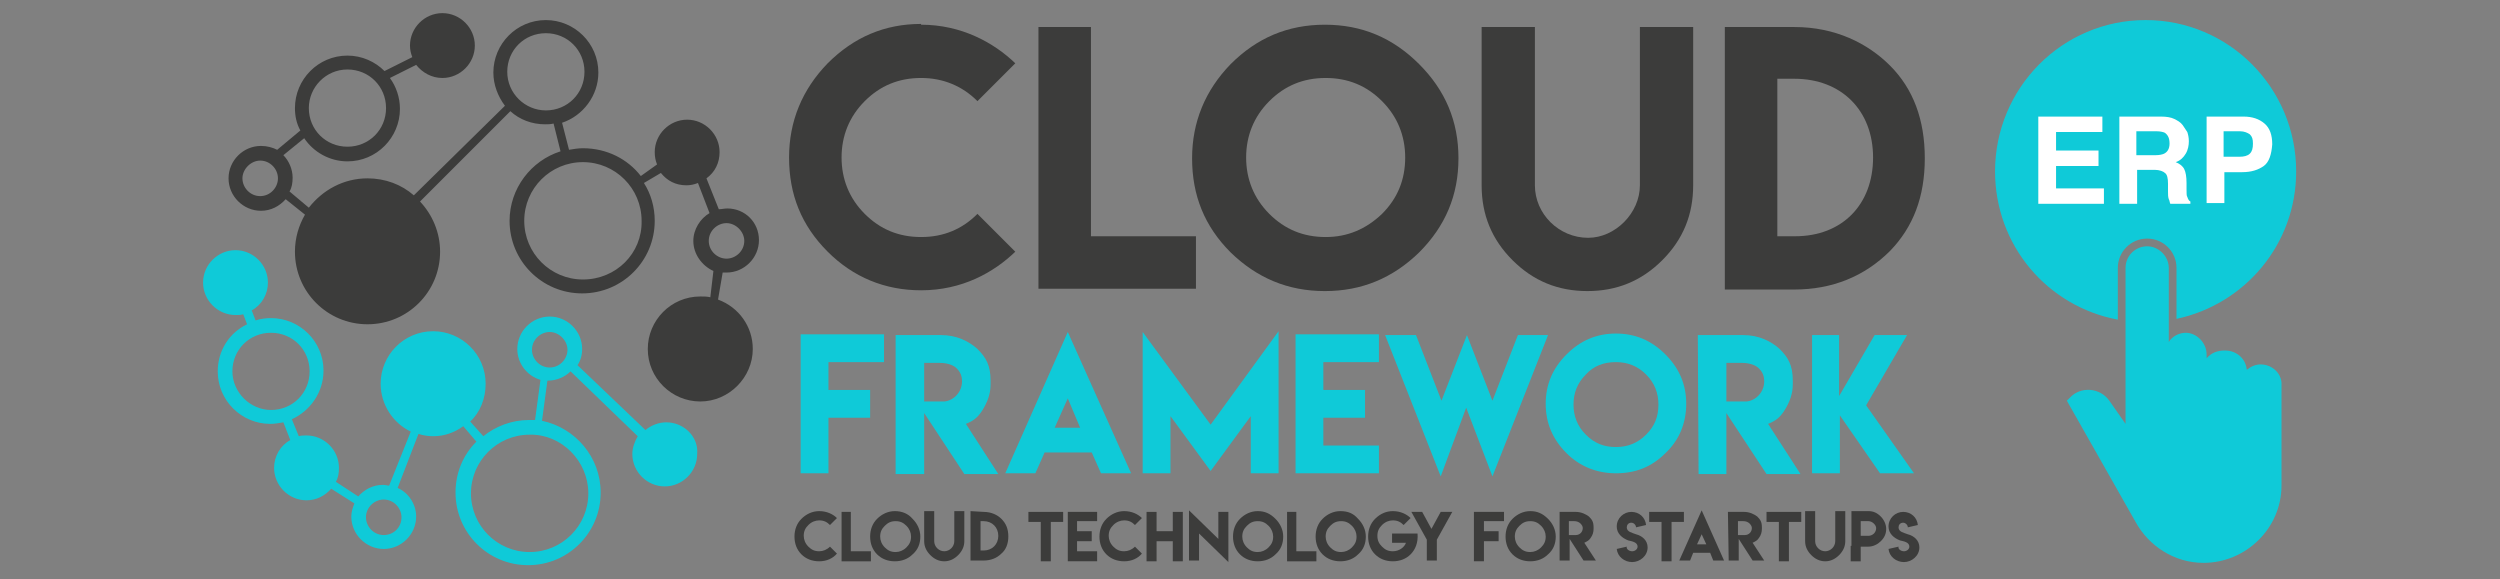
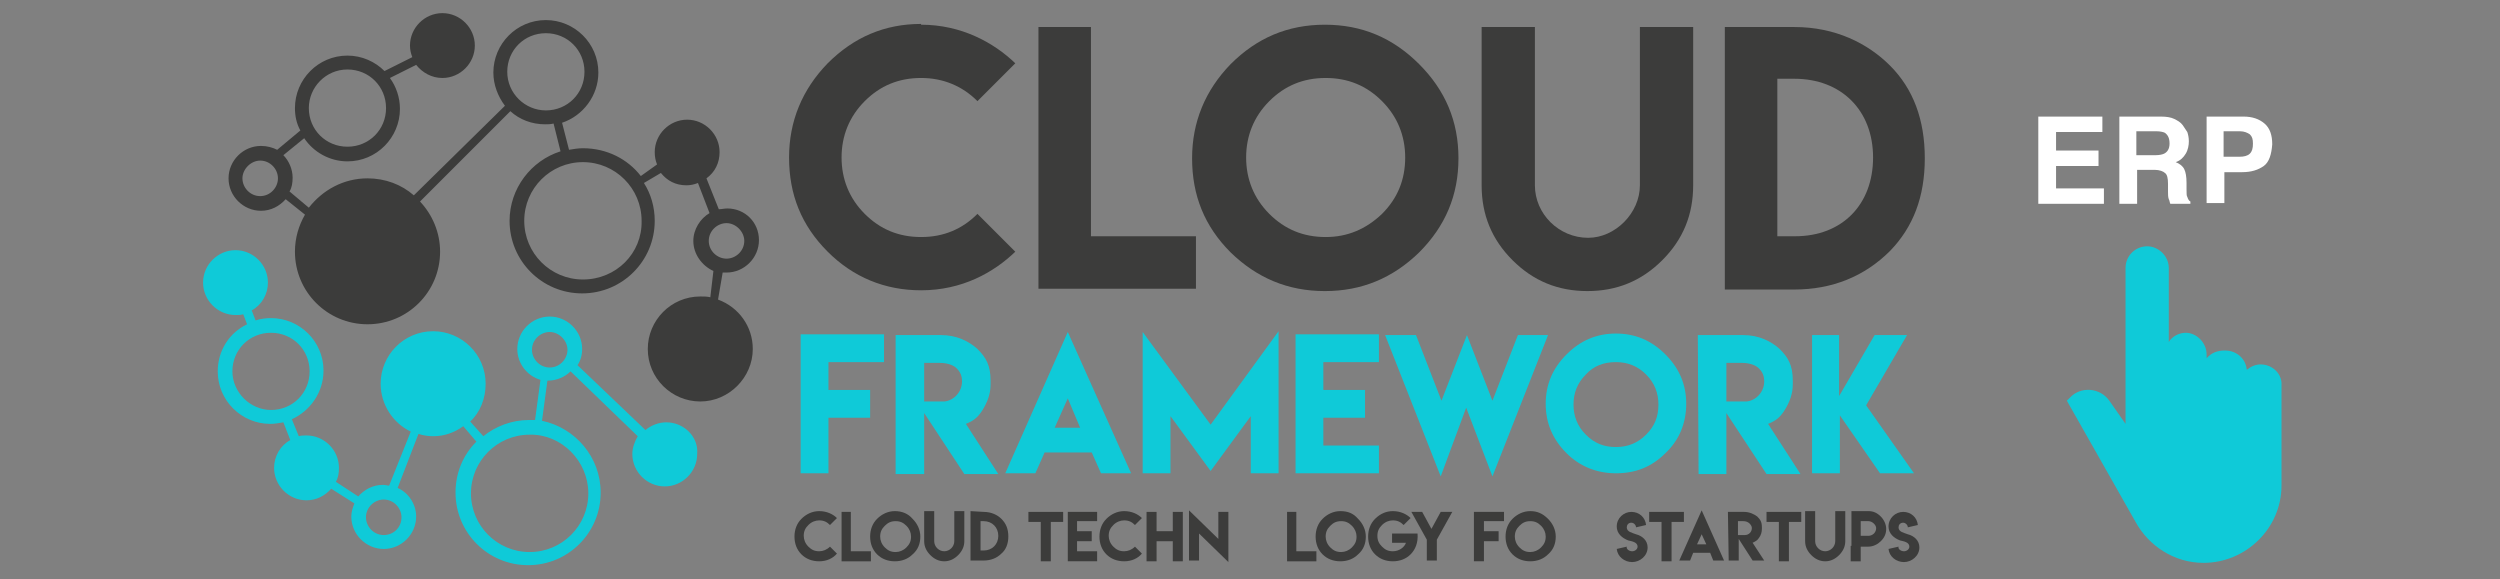
<svg xmlns="http://www.w3.org/2000/svg" version="1.1" id="Capa_1" x="0px" y="0px" viewBox="0 0 323.8 75" style="enable-background:new 0 0 323.8 75;" xml:space="preserve">
  <rect x="0" y="0" width="323.8" height="75" fill="#808080" stroke="none" />
  <style type="text/css">
	.st0{fill:#0FCAD8;}
	.st1{fill:#FFFFFF;}
	.st2{fill:#3C3C3B;}
</style>
  <g>
    <g>
-       <path class="st0" d="M274.3,34.7c0-2.1,1.7-3.8,3.8-3.8s3.8,1.7,3.8,3.8v6.6c8.9-1.9,15.5-9.7,15.5-19.1    c0-10.8-8.7-19.6-19.5-19.6s-19.5,8.8-19.5,19.6c0,9.6,6.8,17.5,15.9,19.2V34.7z" />
      <path class="st0" d="M292.8,47.2c-0.7,0-1.3,0.3-1.8,0.7c-0.1-1.4-1.3-2.5-2.8-2.5h-0.1c-0.9,0-1.7,0.3-2.3,1v-0.5    c0-1.5-1.3-2.8-2.7-2.8c-0.9,0-1.8,0.5-2.2,1.2v-9.6c0-1.5-1.3-2.8-2.8-2.8s-2.8,1.2-2.8,2.8v20.2l-2.1-3    c-1.2-1.7-3.7-1.9-5.1-0.4l-0.4,0.4l8.9,15.7c1.7,3.1,5,5.3,8.8,5.3c5.5,0,10.1-4.5,10.1-10v-1.7v-8.5v-2.8    C295.6,48.4,294.3,47.2,292.8,47.2z" />
      <path class="st0" d="M283,43.1C283,43.1,283,43.1,283,43.1c0.1,0,0.1,0,0.1,0H283z" />
    </g>
    <g>
      <path class="st1" d="M272.3,17.1h-6v2.4h5.5v2h-5.5v2.9h6.2v2H264V15.1h8.3V17.1z" />
      <path class="st1" d="M281.6,15.4c0.4,0.2,0.8,0.4,1.1,0.8c0.2,0.3,0.4,0.6,0.6,0.9c0.1,0.3,0.2,0.7,0.2,1.2s-0.1,1.1-0.4,1.6    s-0.7,0.9-1.3,1.1c0.5,0.2,0.9,0.5,1.1,0.9s0.3,1,0.3,1.8v0.8c0,0.5,0,0.9,0.1,1c0.1,0.3,0.2,0.5,0.4,0.6v0.3h-2.6    c-0.1-0.2-0.1-0.5-0.2-0.6c-0.1-0.3-0.1-0.6-0.1-1v-1c0-0.7-0.1-1.2-0.4-1.4c-0.2-0.2-0.7-0.4-1.3-0.4h-2.3v4.4h-2.3V15.1h5.4    C280.6,15.1,281.2,15.2,281.6,15.4z M276.7,17.1v3h2.5c0.5,0,0.9-0.1,1.1-0.2c0.4-0.2,0.7-0.6,0.7-1.3c0-0.7-0.2-1.1-0.6-1.4    c-0.2-0.1-0.6-0.2-1.1-0.2h-2.6V17.1z" />
      <path class="st1" d="M293.2,21.5c-0.7,0.5-1.6,0.8-2.8,0.8h-2.3v4h-2.3V15.1h4.8c1.1,0,2,0.3,2.7,0.9c0.7,0.6,1,1.5,1,2.7    C294.2,20,293.9,21,293.2,21.5z M291.4,17.4c-0.3-0.2-0.7-0.4-1.3-0.4H288v3.3h2.1c0.5,0,1-0.1,1.3-0.4s0.4-0.7,0.4-1.3    S291.7,17.7,291.4,17.4z" />
    </g>
    <g>
      <g>
        <path class="st2" d="M119.3,37.6c-4.7,0-8.8-1.7-12.1-5c-3.4-3.4-5-7.4-5-12.2c0-4.7,1.7-8.8,5-12.2c3.4-3.4,7.4-5.1,12.1-5.1     l0,0.1c5.2,0,9.4,2.3,12.2,5l-4.9,4.9c-2-2-4.5-3-7.3-3c-2.9,0-5.3,1-7.3,3c-2,2-3,4.5-3,7.3c0,2.8,1,5.3,3,7.3c2,2,4.4,3,7.3,3     c2.9,0,5.3-1,7.3-3l4.9,4.9C128.7,35.3,124.6,37.6,119.3,37.6z" />
        <path class="st2" d="M141.3,3.5v27.1h13.6v6.8h-20.4V3.5H141.3z" />
        <path class="st2" d="M183.8,8.3c3.4,3.4,5.1,7.4,5.1,12.2c0,4.8-1.7,8.8-5.1,12.2c-3.4,3.3-7.4,5-12.2,5c-4.8,0-8.8-1.7-12.2-5     c-3.4-3.4-5-7.4-5-12.2c0-4.7,1.7-8.8,5-12.2c3.4-3.4,7.4-5.1,12.2-5.1C176.4,3.2,180.4,4.9,183.8,8.3z M164.4,13.1     c-2,2-3,4.5-3,7.3c0,2.8,1,5.3,3,7.3c2,2,4.4,3,7.3,3c2.8,0,5.2-1,7.3-3c2-2,3-4.4,3-7.3c0-2.8-1-5.3-3-7.3c-2-2-4.4-3-7.3-3     C168.8,10.1,166.4,11.1,164.4,13.1z" />
        <path class="st2" d="M212.4,24V3.5h6.9V24c0,3.8-1.3,7-4,9.7c-2.7,2.7-5.9,4-9.7,4c-3.8,0-7-1.3-9.7-4c-2.7-2.7-4-5.9-4-9.7V3.5     h6.9V24c0,3.7,3.1,6.8,6.9,6.8C209.2,30.8,212.4,27.6,212.4,24z" />
        <path class="st2" d="M232.4,3.5c5.3,0,9.5,2.1,12.4,5c3,3,4.5,7,4.5,12s-1.5,8.9-4.5,12c-3.3,3.3-7.5,5-12.4,5h-9V3.5L232.4,3.5     L232.4,3.5z M232.4,10.2h-2.2v20.4h2.3c6.1,0,10.1-4.1,10.1-10.2C242.6,14.3,238.5,10.2,232.4,10.2z" />
      </g>
      <g>
        <path class="st2" d="M106.1,72.7c-0.9,0-1.7-0.3-2.3-0.9c-0.6-0.6-0.9-1.4-0.9-2.3c0-0.9,0.3-1.7,0.9-2.3c0.6-0.6,1.4-1,2.3-1     l0,0c1,0,1.8,0.4,2.3,0.9l-0.9,0.9c-0.4-0.4-0.8-0.6-1.4-0.6c-0.5,0-1,0.2-1.4,0.6c-0.4,0.4-0.6,0.8-0.6,1.4c0,0.5,0.2,1,0.6,1.4     c0.4,0.4,0.8,0.6,1.4,0.6c0.5,0,1-0.2,1.4-0.6l0.9,0.9C107.9,72.3,107.1,72.7,106.1,72.7z" />
        <path class="st2" d="M110.2,66.3v5.1h2.6v1.3H109v-6.4H110.2z" />
        <path class="st2" d="M118.2,67.2c0.6,0.6,1,1.4,1,2.3c0,0.9-0.3,1.7-1,2.3c-0.6,0.6-1.4,0.9-2.3,0.9c-0.9,0-1.7-0.3-2.3-0.9     c-0.6-0.6-0.9-1.4-0.9-2.3c0-0.9,0.3-1.7,0.9-2.3c0.6-0.6,1.4-1,2.3-1C116.8,66.2,117.6,66.5,118.2,67.2z M114.6,68.1     c-0.4,0.4-0.6,0.8-0.6,1.4c0,0.5,0.2,1,0.6,1.4c0.4,0.4,0.8,0.6,1.4,0.6c0.5,0,1-0.2,1.4-0.6c0.4-0.4,0.6-0.8,0.6-1.4     c0-0.5-0.2-1-0.6-1.4c-0.4-0.4-0.8-0.6-1.4-0.6C115.4,67.5,115,67.7,114.6,68.1z" />
        <path class="st2" d="M123.6,70.1v-3.9h1.3v3.9c0,0.7-0.3,1.3-0.8,1.8c-0.5,0.5-1.1,0.8-1.8,0.8c-0.7,0-1.3-0.3-1.8-0.8     c-0.5-0.5-0.8-1.1-0.8-1.8v-3.9h1.3v3.9c0,0.7,0.6,1.3,1.3,1.3C123,71.4,123.6,70.8,123.6,70.1z" />
        <path class="st2" d="M127.4,66.3c1,0,1.8,0.4,2.3,0.9c0.6,0.6,0.9,1.3,0.9,2.3c0,0.9-0.3,1.7-0.9,2.2c-0.6,0.6-1.4,0.9-2.3,0.9     h-1.7v-6.4L127.4,66.3L127.4,66.3z M127.4,67.5H127v3.8h0.4c1.1,0,1.9-0.8,1.9-1.9C129.3,68.3,128.5,67.5,127.4,67.5z" />
        <path class="st2" d="M137.7,66.3v1.3h-1.6v5.1h-1.3v-5.1h-1.6v-1.3H137.7z" />
        <path class="st2" d="M142.1,66.2v1.3h-2.6v1.3h1.9v1.3h-1.9v1.3h2.6v1.3h-3.8v-6.4H142.1z" />
        <path class="st2" d="M145.6,72.7c-0.9,0-1.7-0.3-2.3-0.9c-0.6-0.6-0.9-1.4-0.9-2.3c0-0.9,0.3-1.7,0.9-2.3c0.6-0.6,1.4-1,2.3-1     l0,0c1,0,1.8,0.4,2.3,0.9l-0.9,0.9c-0.4-0.4-0.8-0.6-1.4-0.6c-0.5,0-1,0.2-1.4,0.6c-0.4,0.4-0.6,0.8-0.6,1.4c0,0.5,0.2,1,0.6,1.4     c0.4,0.4,0.8,0.6,1.4,0.6c0.5,0,1-0.2,1.4-0.6l0.9,0.9C147.4,72.3,146.6,72.7,145.6,72.7z" />
        <path class="st2" d="M149.8,66.3v2.5h2.1v-2.5h1.3v6.4h-1.3v-2.6h-2.1v2.6h-1.3v-6.4H149.8z" />
        <path class="st2" d="M157.8,69.8v-3.5h1.3v6.5l-3.8-3.7v3.5H154v-6.5L157.8,69.8z" />
-         <path class="st2" d="M165.2,67.2c0.6,0.6,1,1.4,1,2.3c0,0.9-0.3,1.7-1,2.3c-0.6,0.6-1.4,0.9-2.3,0.9c-0.9,0-1.7-0.3-2.3-0.9     c-0.6-0.6-0.9-1.4-0.9-2.3c0-0.9,0.3-1.7,0.9-2.3c0.6-0.6,1.4-1,2.3-1S164.5,66.5,165.2,67.2z M161.5,68.1     c-0.4,0.4-0.6,0.8-0.6,1.4c0,0.5,0.2,1,0.6,1.4c0.4,0.4,0.8,0.6,1.4,0.6c0.5,0,1-0.2,1.4-0.6c0.4-0.4,0.6-0.8,0.6-1.4     c0-0.5-0.2-1-0.6-1.4c-0.4-0.4-0.8-0.6-1.4-0.6C162.3,67.5,161.9,67.7,161.5,68.1z" />
        <path class="st2" d="M167.9,66.3v5.1h2.6v1.3h-3.8v-6.4H167.9z" />
        <path class="st2" d="M175.9,67.2c0.6,0.6,1,1.4,1,2.3c0,0.9-0.3,1.7-1,2.3c-0.6,0.6-1.4,0.9-2.3,0.9c-0.9,0-1.7-0.3-2.3-0.9     c-0.6-0.6-0.9-1.4-0.9-2.3c0-0.9,0.3-1.7,0.9-2.3c0.6-0.6,1.4-1,2.3-1C174.6,66.2,175.3,66.5,175.9,67.2z M172.3,68.1     c-0.4,0.4-0.6,0.8-0.6,1.4c0,0.5,0.2,1,0.6,1.4c0.4,0.4,0.8,0.6,1.4,0.6c0.5,0,1-0.2,1.4-0.6s0.6-0.8,0.6-1.4     c0-0.5-0.2-1-0.6-1.4c-0.4-0.4-0.8-0.6-1.4-0.6C173.1,67.5,172.7,67.7,172.3,68.1z" />
        <path class="st2" d="M180.4,66.2c1,0,1.8,0.4,2.3,0.9l-0.9,0.9c-0.4-0.4-0.8-0.6-1.4-0.6c-0.5,0-1,0.2-1.4,0.6     c-0.4,0.4-0.6,0.8-0.6,1.4s0.2,1,0.6,1.4c0.4,0.4,0.8,0.6,1.4,0.6c0.8,0,1.5-0.5,1.7-1.1h-1.8v-1.2h3.3c0.1,1.2-0.3,2.1-0.9,2.7     c-0.6,0.6-1.4,0.9-2.3,0.9c-0.9,0-1.7-0.3-2.3-0.9c-0.6-0.6-0.9-1.4-0.9-2.3c0-0.9,0.3-1.7,0.9-2.3     C178.8,66.5,179.6,66.2,180.4,66.2L180.4,66.2z" />
        <path class="st2" d="M184.2,66.3l1.2,2.2l1.2-2.2h1.5l-2,3.6v2.7h-1.3v-2.7l-2-3.6H184.2z" />
        <path class="st2" d="M194.8,66.2v1.3h-2.6v1.3h1.9v1.3h-1.9v2.6h-1.3v-6.4H194.8z" />
        <path class="st2" d="M200.5,67.2c0.6,0.6,1,1.4,1,2.3c0,0.9-0.3,1.7-1,2.3c-0.6,0.6-1.4,0.9-2.3,0.9c-0.9,0-1.7-0.3-2.3-0.9     c-0.6-0.6-0.9-1.4-0.9-2.3c0-0.9,0.3-1.7,0.9-2.3c0.6-0.6,1.4-1,2.3-1S199.8,66.5,200.5,67.2z M196.8,68.1     c-0.4,0.4-0.6,0.8-0.6,1.4c0,0.5,0.2,1,0.6,1.4c0.4,0.4,0.8,0.6,1.4,0.6c0.5,0,1-0.2,1.4-0.6c0.4-0.4,0.6-0.8,0.6-1.4     c0-0.5-0.2-1-0.6-1.4c-0.4-0.4-0.8-0.6-1.4-0.6C197.6,67.5,197.2,67.7,196.8,68.1z" />
-         <path class="st2" d="M202,66.3h2.1c0.7,0,1.3,0.3,1.7,0.6c0.4,0.4,0.6,0.7,0.6,1.4v0.2c0,0.4-0.1,0.8-0.4,1.2     c-0.2,0.3-0.4,0.4-0.8,0.6l1.5,2.3h-1.6l-1.8-2.8v2.8H202L202,66.3z M205,68.4c0-0.2-0.1-0.4-0.3-0.6c-0.2-0.2-0.5-0.3-0.8-0.3     h-0.7v1.8h0.5v0h0.4C204.6,69.3,205,68.9,205,68.4z" />
        <path class="st2" d="M211.4,71.4c0.4,0,0.7-0.3,0.7-0.6c0-0.6-0.8-0.7-1.2-0.8c-0.8-0.3-1.5-0.9-1.5-1.8c0-1.1,0.9-1.9,1.9-1.9     c1,0,1.8,0.7,1.9,1.7l-1.3,0.3c0-0.3-0.3-0.6-0.6-0.6c-0.4,0-0.6,0.3-0.6,0.6c0,0.6,0.7,0.7,1.2,0.9c0.8,0.2,1.5,0.8,1.5,1.7     c0,1.1-1,1.9-2,1.9c-1,0-1.9-0.7-2-1.7l1.3-0.3C210.6,71.1,211,71.4,211.4,71.4L211.4,71.4z" />
        <path class="st2" d="M218.1,66.3v1.3h-1.6v5.1h-1.3v-5.1h-1.6v-1.3H218.1z" />
        <path class="st2" d="M220.4,66.1l2.9,6.5h-1.4l-0.4-1h-2.2l-0.4,1h-1.4L220.4,66.1z M221,70.5l-0.6-1.3l-0.6,1.3H221z" />
        <path class="st2" d="M223.8,66.3h2.1c0.7,0,1.3,0.3,1.7,0.6c0.4,0.4,0.6,0.7,0.6,1.4v0.2c0,0.4-0.1,0.8-0.4,1.2     c-0.2,0.3-0.4,0.4-0.8,0.6l1.5,2.3H227l-1.8-2.8v2.8h-1.3L223.8,66.3z M226.9,68.4c0-0.2-0.1-0.4-0.3-0.6     c-0.2-0.2-0.5-0.3-0.8-0.3h-0.7v1.8h0.5v0h0.4C226.5,69.3,226.9,68.9,226.9,68.4z" />
        <path class="st2" d="M233.3,66.3v1.3h-1.6v5.1h-1.3v-5.1h-1.6v-1.3H233.3z" />
        <path class="st2" d="M237.7,70.1v-3.9h1.3v3.9c0,0.7-0.3,1.3-0.8,1.8c-0.5,0.5-1.1,0.8-1.8,0.8c-0.7,0-1.3-0.3-1.8-0.8     c-0.5-0.5-0.8-1.1-0.8-1.8v-3.9h1.3v3.9c0,0.7,0.6,1.3,1.3,1.3C237.1,71.4,237.7,70.8,237.7,70.1z" />
        <path class="st2" d="M239.8,70.7v-4.5h2.2c0.6,0,1.1,0.2,1.6,0.7c0.4,0.4,0.7,1,0.7,1.6c0,0.6-0.2,1.1-0.7,1.6     c-0.4,0.4-1,0.7-1.6,0.7h-1v1.9h-1.3V70.7z M242,67.5h-1v1.9l1,0c0.5,0,1-0.4,1-1C243,68,242.5,67.5,242,67.5z" />
        <path class="st2" d="M246.6,71.4c0.4,0,0.7-0.3,0.7-0.6c0-0.6-0.8-0.7-1.2-0.8c-0.8-0.3-1.5-0.9-1.5-1.8c0-1.1,0.9-1.9,1.9-1.9     c1,0,1.8,0.7,1.9,1.7l-1.3,0.3c0-0.3-0.3-0.6-0.6-0.6c-0.4,0-0.6,0.3-0.6,0.6c0,0.6,0.7,0.7,1.2,0.9c0.8,0.2,1.5,0.8,1.5,1.7     c0,1.1-1,1.9-2,1.9c-1,0-1.9-0.7-2-1.7l1.3-0.3C245.8,71.1,246.2,71.4,246.6,71.4L246.6,71.4z" />
      </g>
      <g>
        <path class="st0" d="M114.5,43.3v3.6h-7.2v3.6h5.4v3.6h-5.4v7.2h-3.6v-18H114.5z" />
        <path class="st0" d="M116,43.4h5.9c2,0,3.6,0.8,4.7,1.8c1.1,1.1,1.7,2.1,1.7,4.1v0.5c0,1.2-0.4,2.3-1.1,3.4     c-0.6,0.9-1.1,1.3-2.1,1.7l4.2,6.5h-4.4l-5.2-7.9v7.9H116L116,43.4z M124.6,49.4c0-0.7-0.2-1.2-0.7-1.7c-0.5-0.5-1.4-0.7-2.2-0.7     h-2v5h1.4v0h1.2C123.5,51.9,124.6,50.8,124.6,49.4z" />
        <path class="st0" d="M138.3,43l8.2,18.3h-3.9l-1.2-2.7h-6.1l-1.2,2.7h-3.9L138.3,43z M139.9,55.4l-1.6-3.8l-1.7,3.8H139.9z" />
        <path class="st0" d="M156.8,55l8.8-12.1v18.4H162v-7.4l-5.2,7.1l-5.2-7.1v7.4H148V43L156.8,55z" />
        <path class="st0" d="M178.6,43.3v3.6h-7.2v3.6h5.4v3.6h-5.4v3.6h7.2v3.6h-10.8v-18H178.6z" />
        <path class="st0" d="M183.4,43.4l3.3,8.5l3.3-8.5l3.3,8.5l3.3-8.5h3.9l-7.2,18.3l-3.4-8.9l-3.3,8.9l-7.2-18.3H183.4z" />
        <path class="st0" d="M215.7,45.9c1.8,1.8,2.7,3.9,2.7,6.4c0,2.5-0.9,4.7-2.7,6.4c-1.8,1.8-3.9,2.6-6.4,2.6     c-2.5,0-4.7-0.9-6.4-2.6c-1.8-1.8-2.7-3.9-2.7-6.4c0-2.5,0.9-4.6,2.7-6.4c1.8-1.8,3.9-2.7,6.4-2.7     C211.8,43.2,213.9,44.1,215.7,45.9z M205.4,48.5c-1.1,1.1-1.6,2.4-1.6,3.9c0,1.5,0.5,2.8,1.6,3.9c1.1,1.1,2.3,1.6,3.9,1.6     c1.5,0,2.8-0.5,3.9-1.6c1.1-1.1,1.6-2.3,1.6-3.9c0-1.5-0.5-2.8-1.6-3.9c-1.1-1.1-2.4-1.6-3.9-1.6     C207.7,46.9,206.4,47.4,205.4,48.5z" />
        <path class="st0" d="M219.9,43.4h5.9c2,0,3.6,0.8,4.7,1.8c1.1,1.1,1.7,2.1,1.7,4.1v0.5c0,1.2-0.4,2.3-1.1,3.4     c-0.6,0.9-1.1,1.3-2.1,1.7l4.2,6.5h-4.4l-5.2-7.9v7.9h-3.6L219.9,43.4z M228.5,49.4c0-0.7-0.2-1.2-0.7-1.7     c-0.5-0.5-1.4-0.7-2.2-0.7h-2v5h1.4v0h1.2C227.4,51.9,228.5,50.8,228.5,49.4z" />
        <path class="st0" d="M238.2,43.4v7.9l4.6-7.9h4.2l-5.3,9.1l6.2,8.8h-4.4l-5.2-7.5v7.5h-3.6V43.4H238.2z" />
      </g>
      <path class="st2" d="M93,38.8l0.6-3.5c0.2,0,0.3,0,0.5,0c2.3,0,4.2-1.9,4.2-4.2S96.5,27,94.2,27c-0.4,0-0.7,0.1-1.1,0.1l-1.6-4    c1.1-0.8,1.7-2,1.7-3.4c0-2.3-1.9-4.2-4.2-4.2c-2.3,0-4.2,1.9-4.2,4.2c0,0.6,0.1,1.1,0.3,1.6L83,22.8c-1.7-2.2-4.4-3.6-7.5-3.6    c-0.6,0-1.2,0.1-1.8,0.2l-0.9-3.5c2.7-0.9,4.7-3.5,4.7-6.5c0-3.8-3.1-6.8-6.8-6.8c-3.8,0-6.8,3.1-6.8,6.8c0,1.6,0.6,3.1,1.5,4.3    L53.6,25.3c-1.6-1.4-3.7-2.2-6-2.2c-3.1,0-5.8,1.5-7.6,3.8l-2.5-2.1c0.3-0.5,0.4-1.1,0.4-1.8c0-1.1-0.5-2.2-1.2-2.9l2.7-2.2    c1.2,1.8,3.3,3,5.6,3c3.8,0,6.8-3.1,6.8-6.8c0-1.5-0.5-2.9-1.3-4l3.4-1.7c0.8,1,2,1.7,3.4,1.7c2.3,0,4.2-1.9,4.2-4.2    s-1.9-4.2-4.2-4.2c-2.3,0-4.2,1.9-4.2,4.2c0,0.5,0.1,1,0.3,1.5l-3.6,1.8c-1.2-1.2-2.9-2-4.8-2c-3.8,0-6.8,3.1-6.8,6.8    c0,1,0.2,2,0.7,2.9l-3,2.5c-0.6-0.3-1.3-0.5-2.1-0.5c-2.3,0-4.2,1.9-4.2,4.2s1.9,4.2,4.2,4.2c1.3,0,2.4-0.6,3.2-1.5l2.5,2    c-0.8,1.4-1.3,3-1.3,4.8c0,5.2,4.2,9.4,9.4,9.4c5.2,0,9.4-4.2,9.4-9.4c0-2.5-1-4.8-2.6-6.5l11.7-11.7c1.2,1.1,2.8,1.7,4.5,1.7    c0.4,0,0.7,0,1.1-0.1l0.9,3.6c-3.8,1.2-6.6,4.8-6.6,9c0,5.2,4.2,9.4,9.4,9.4c5.2,0,9.4-4.2,9.4-9.4c0-1.8-0.5-3.5-1.4-4.9l2.2-1.3    c0.8,1,1.9,1.6,3.3,1.6c0.5,0,1-0.1,1.5-0.3l1.5,3.9c-1.2,0.7-2.1,2.1-2.1,3.6c0,1.7,1.1,3.2,2.6,3.9L92,38.5    c-0.4-0.1-0.8-0.1-1.3-0.1c-3.8,0-6.8,3.1-6.8,6.8c0,3.8,3.1,6.8,6.8,6.8s6.8-3.1,6.8-6.8C97.5,42.3,95.7,39.8,93,38.8z M45,9    c2.8,0,5,2.2,5,5c0,2.8-2.2,5-5,5c-2.8,0-5-2.2-5-5C40,11.3,42.2,9,45,9z M33.7,25.4c-1.3,0-2.3-1.1-2.3-2.3s1.1-2.3,2.3-2.3    c1.3,0,2.3,1.1,2.3,2.3S35,25.4,33.7,25.4z M65.7,9.3c0-2.8,2.2-5,5-5c2.8,0,5,2.2,5,5c0,2.8-2.2,5-5,5    C68,14.3,65.7,12.1,65.7,9.3z M75.5,36.2c-4.2,0-7.6-3.4-7.6-7.6c0-4.2,3.4-7.6,7.6-7.6c4.2,0,7.6,3.4,7.6,7.6    C83.2,32.8,79.8,36.2,75.5,36.2z M91.8,31.2c0-1.3,1.1-2.3,2.3-2.3s2.3,1.1,2.3,2.3c0,1.3-1.1,2.3-2.3,2.3S91.8,32.5,91.8,31.2z" />
      <path class="st0" d="M86.3,54.7c-1,0-2,0.4-2.7,1l-8.8-8.4c0.4-0.6,0.6-1.3,0.6-2.1c0-2.3-1.9-4.2-4.2-4.2c-2.3,0-4.2,1.9-4.2,4.2    c0,1.9,1.3,3.5,3,4l-0.7,5.2c-0.3,0-0.5,0-0.8,0c-2.2,0-4.3,0.8-5.9,2.1l-1.7-1.9c1.3-1.2,2-3,2-4.9c0-3.8-3.1-6.8-6.8-6.8    c-3.8,0-6.8,3.1-6.8,6.8c0,2.7,1.6,5.1,3.9,6.2l-2.8,7c-0.2,0-0.5-0.1-0.8-0.1c-1.3,0-2.4,0.6-3.2,1.5l-2.9-1.9    c0.3-0.5,0.4-1.1,0.4-1.8c0-2.3-1.9-4.2-4.2-4.2c-0.4,0-0.7,0-1,0.1l-0.9-2.2c2.4-1.1,4.1-3.5,4.1-6.3c0-3.8-3.1-6.8-6.8-6.8    c-0.7,0-1.4,0.1-2,0.3l-0.5-1.3c1.3-0.7,2.1-2.1,2.1-3.6c0-2.3-1.9-4.2-4.2-4.2c-2.3,0-4.2,1.9-4.2,4.2s1.9,4.2,4.2,4.2    c0.4,0,0.7,0,1-0.1l0.5,1.3c-2.3,1.1-3.8,3.4-3.8,6.1c0,3.8,3.1,6.8,6.8,6.8c0.6,0,1.1-0.1,1.7-0.2l0.9,2.3    c-1.3,0.7-2.1,2.1-2.1,3.6c0,2.3,1.9,4.2,4.2,4.2c1.3,0,2.4-0.6,3.2-1.5l3,1.9c-0.2,0.5-0.4,1.1-0.4,1.7c0,2.3,1.9,4.2,4.2,4.2    s4.2-1.9,4.2-4.2c0-1.6-1-3.1-2.4-3.7l2.7-7c0.6,0.2,1.3,0.3,1.9,0.3c1.5,0,2.8-0.5,3.9-1.3l1.7,2c-1.7,1.7-2.7,4-2.7,6.6    c0,5.2,4.2,9.4,9.4,9.4c5.2,0,9.4-4.2,9.4-9.4c0-4.6-3.3-8.4-7.6-9.3l0.7-5.2c0,0,0,0,0.1,0c1.1,0,2.2-0.5,2.9-1.2l8.7,8.4    c-0.4,0.7-0.7,1.5-0.7,2.3c0,2.3,1.9,4.2,4.2,4.2s4.2-1.9,4.2-4.2C90.5,56.6,88.6,54.7,86.3,54.7z M30.1,48.1c0-2.8,2.2-5,5-5    c2.8,0,5,2.2,5,5s-2.2,5-5,5C32.4,53.1,30.1,50.8,30.1,48.1z M49.7,69.3c-1.3,0-2.3-1.1-2.3-2.3c0-1.3,1.1-2.3,2.3-2.3    c1.3,0,2.3,1.1,2.3,2.3C52,68.3,51,69.3,49.7,69.3z M76.2,63.9c0,4.2-3.4,7.6-7.6,7.6c-4.2,0-7.6-3.4-7.6-7.6    c0-4.2,3.4-7.6,7.6-7.6C72.7,56.2,76.2,59.7,76.2,63.9z M71.2,47.6c-1.3,0-2.3-1.1-2.3-2.3c0-1.3,1.1-2.3,2.3-2.3s2.3,1.1,2.3,2.3    C73.5,46.5,72.5,47.6,71.2,47.6z" />
    </g>
  </g>
</svg>